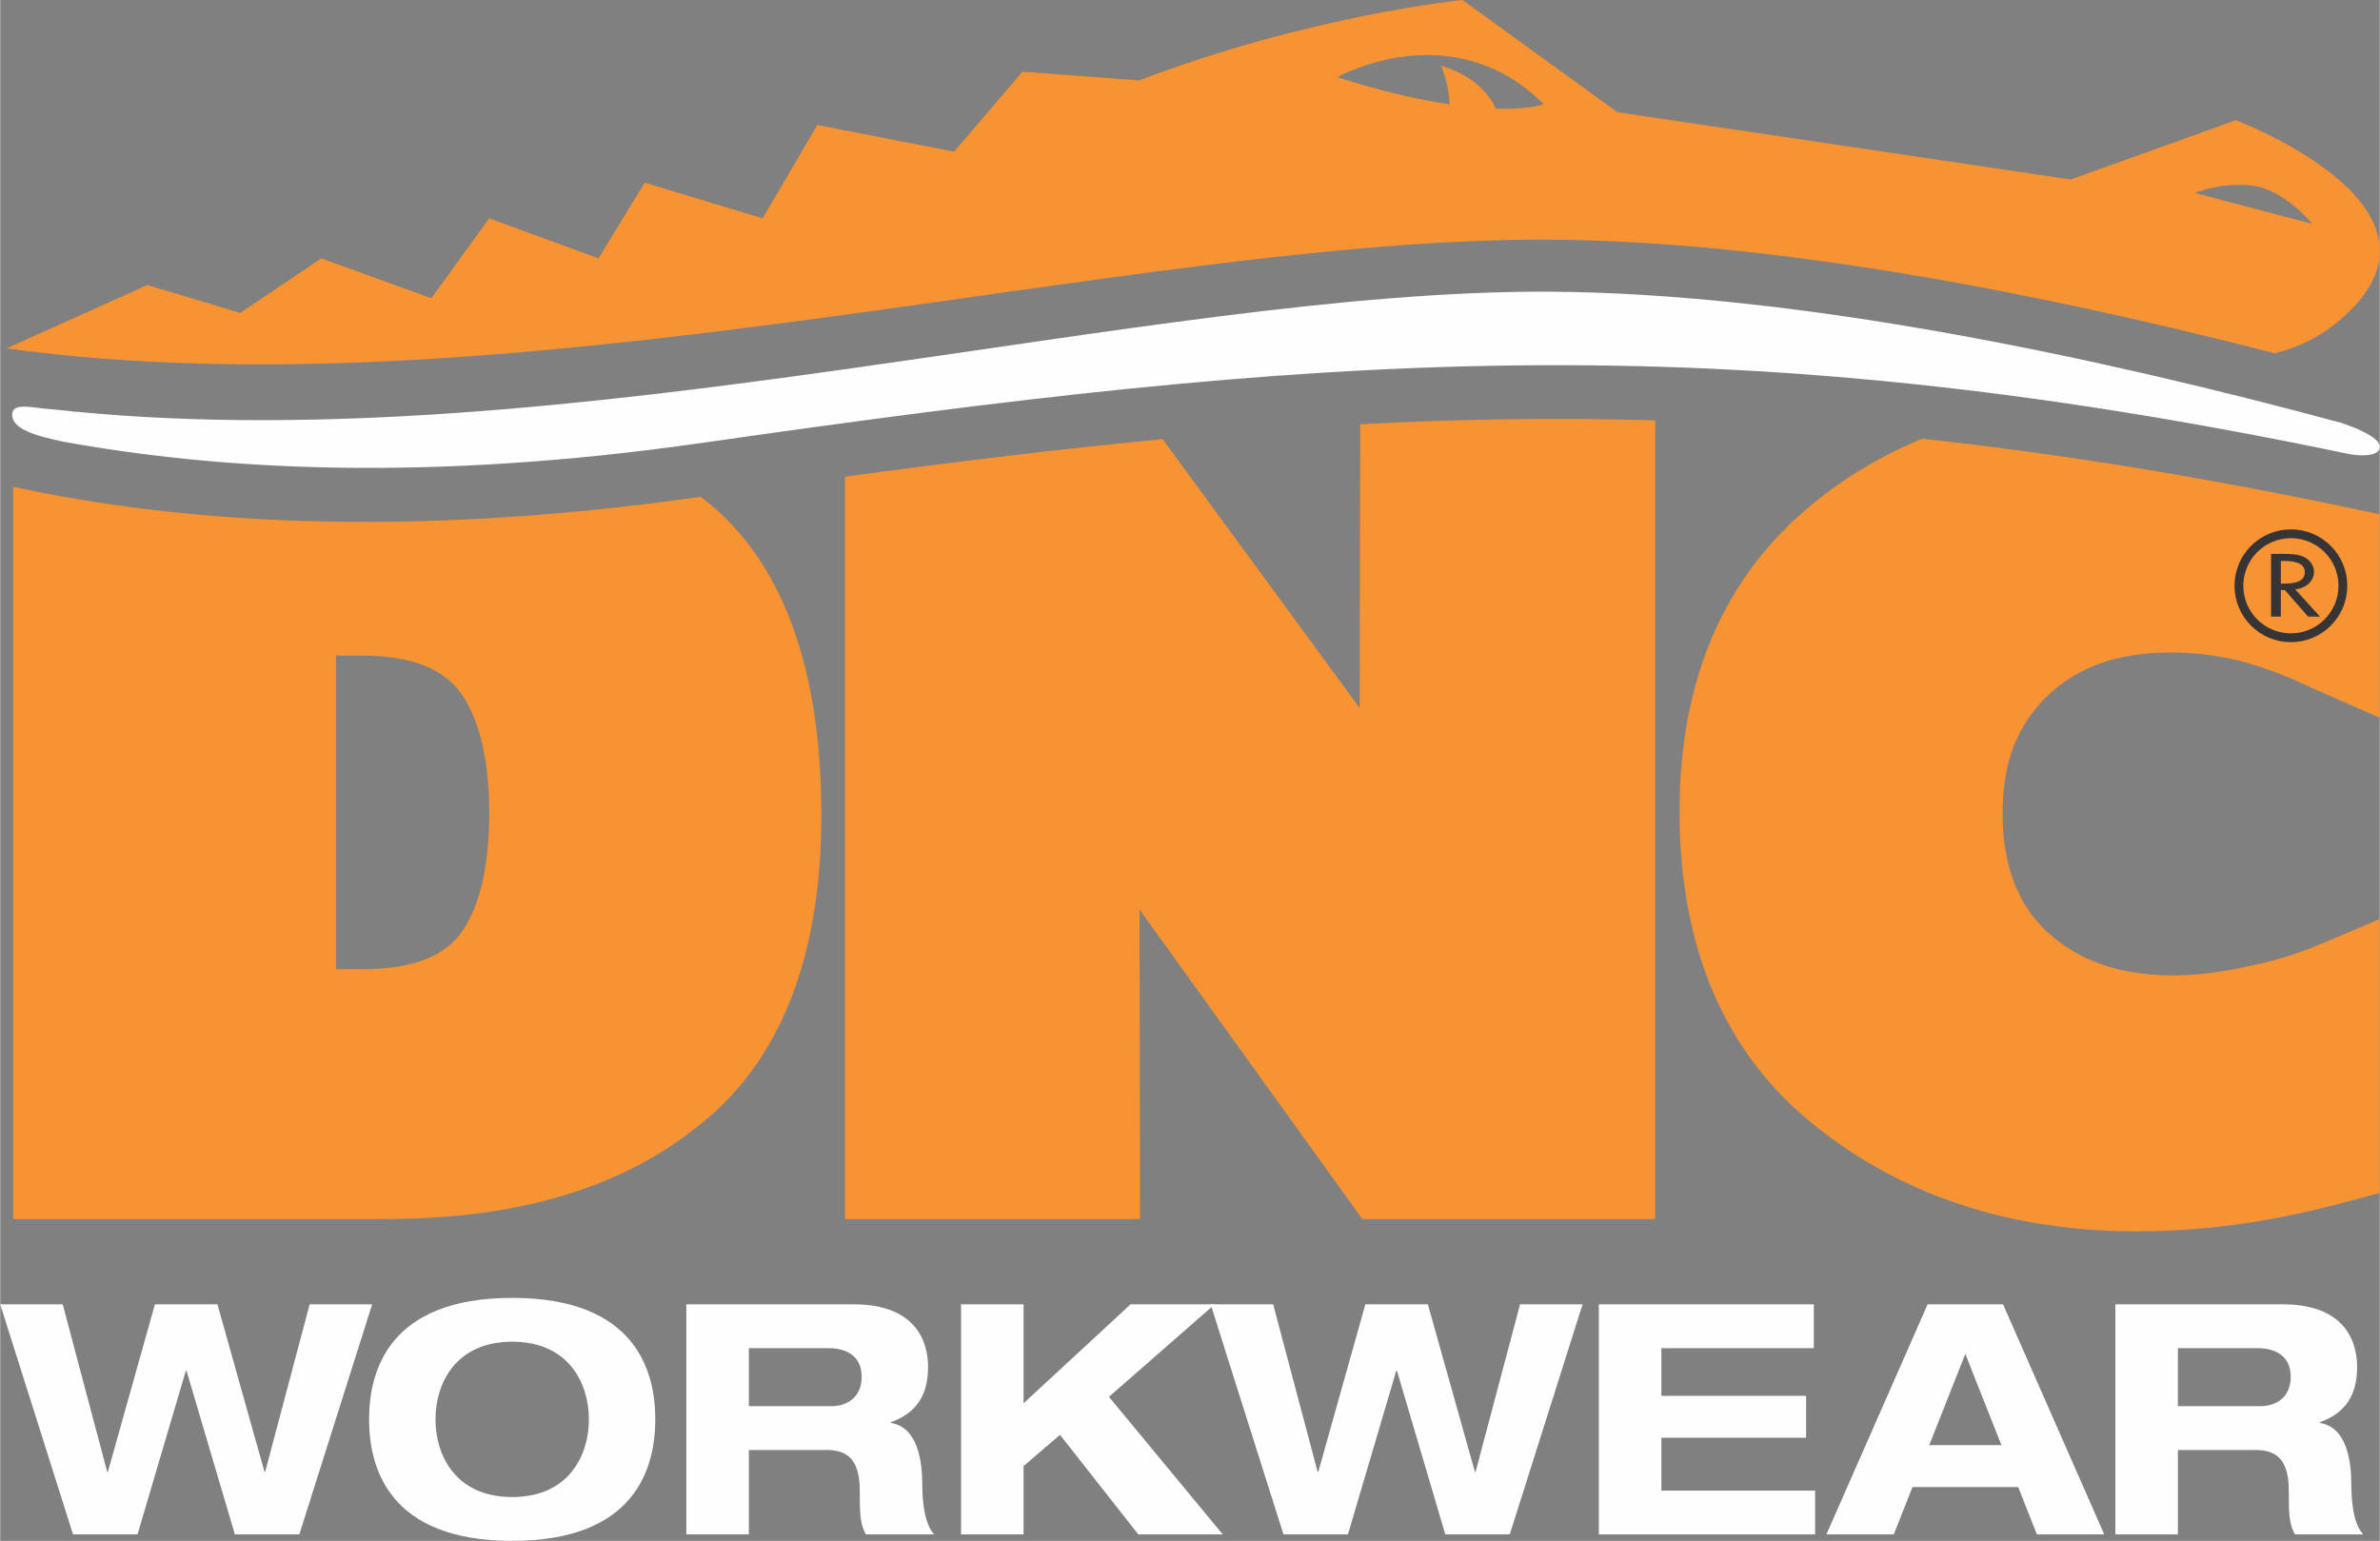
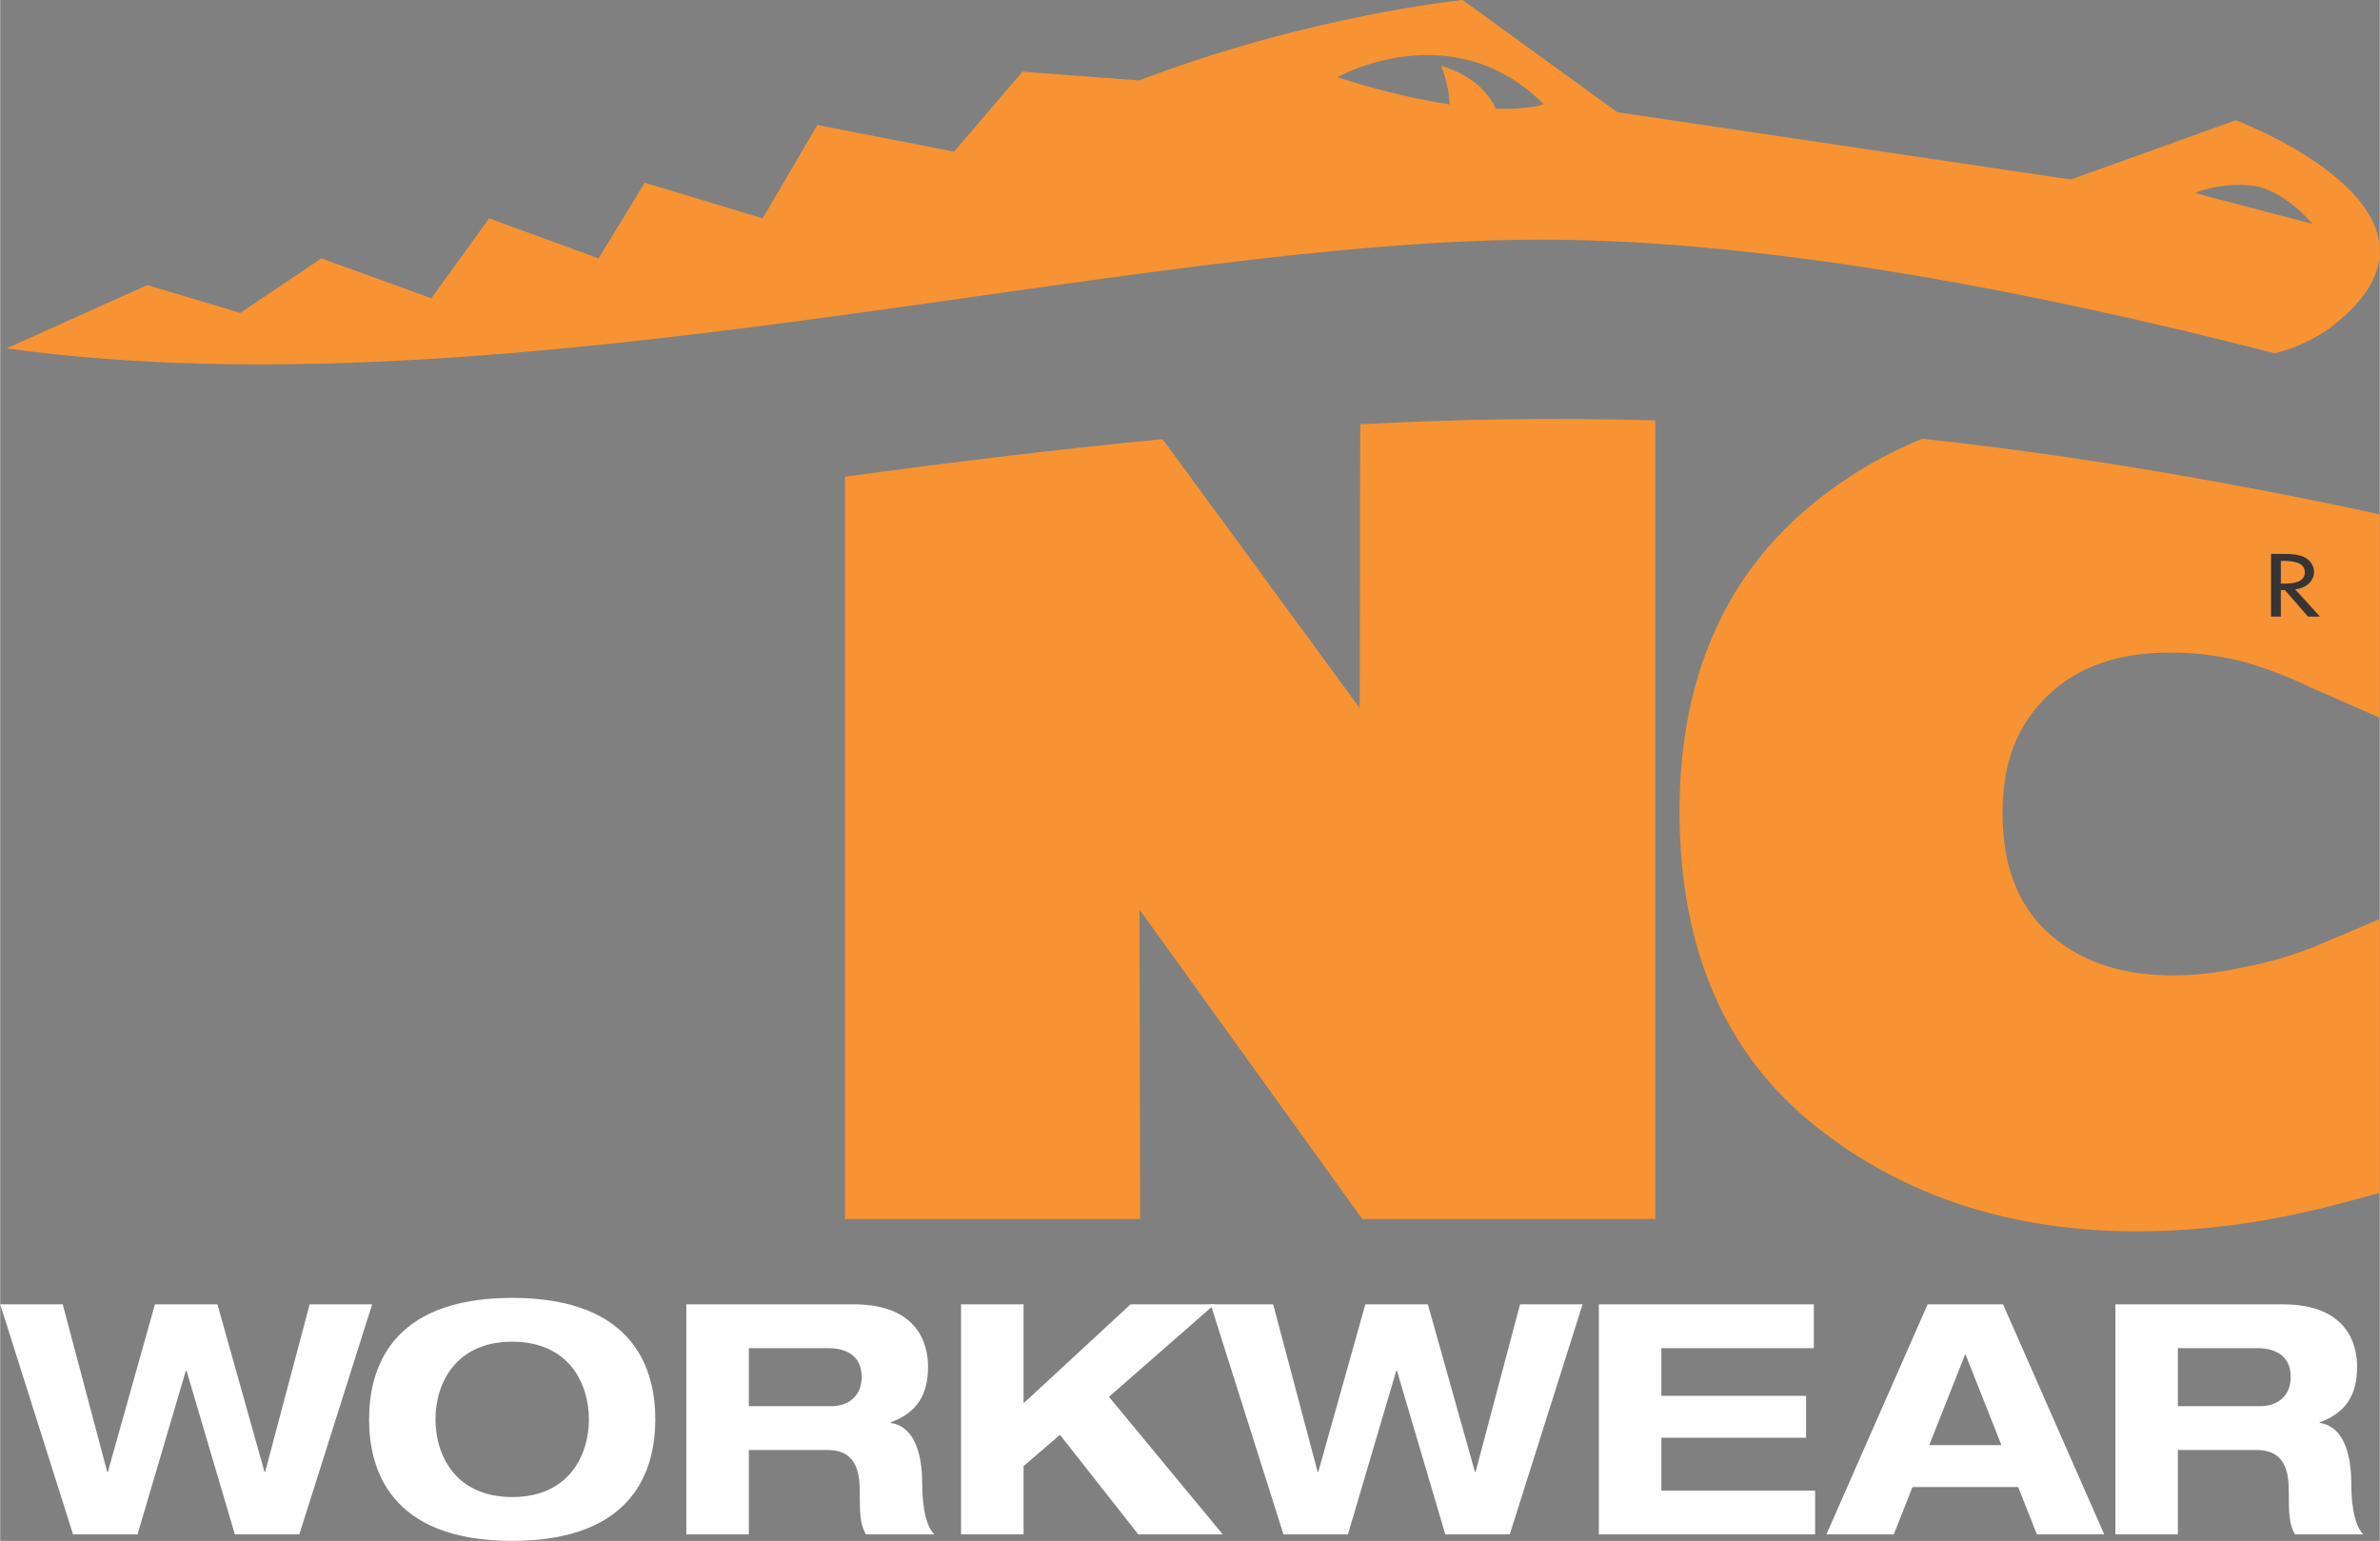
<svg xmlns="http://www.w3.org/2000/svg" xml:space="preserve" width="244px" height="158px" version="1.0" style="shape-rendering:geometricPrecision; text-rendering:geometricPrecision; image-rendering:optimizeQuality; fill-rule:evenodd; clip-rule:evenodd" viewBox="0 0 243.67 157.814">
  <rect x="0" y="0" width="243.67" height="157.814" fill="#808080" stroke="none" />
  <defs>
    <style type="text/css">
   
    .str0 {stroke:#373435;stroke-width:0.901;stroke-miterlimit:4}
    .fil2 {fill:none;fill-rule:nonzero}
    .fil3 {fill:#FEFEFE;fill-rule:nonzero}
    .fil1 {fill:#373435;fill-rule:nonzero}
    .fil0 {fill:#F79333;fill-rule:nonzero}
   
  </style>
  </defs>
  <g id="Layer_x0020_1">
    <g id="_2354987047488">
-       <path class="fil0" d="M72.119 51.178c-0.129,-0.103 -0.271,-0.195 -0.399,-0.295 -30.787,4.393 -53.917,2.554 -70.395,-1.029l0 74.997 38.064 0c13.676,0 24.226,-3.159 32.255,-9.657 8.245,-6.543 12.442,-17.207 12.442,-31.67 0,-15.236 -4.03,-26.121 -11.967,-32.346zm-25.165 44.675c-1.865,2.277 -5.112,3.414 -9.884,3.414l-2.684 0 0 -32.119 2.684 0c4.633,0 7.943,1.172 9.833,3.481 2.058,2.616 3.174,6.988 3.174,12.581 0,5.758 -1.05,10.015 -3.123,12.643z" />
      <path class="fil0" d="M139.269 43.453l-0.06 29.06 -20.176 -27.535c-10.381,0.991 -21.113,2.299 -32.526,3.843l0 76.03 30.223 0 -0.063 -31.693 22.81 31.693 30.002 0 0 -81.796c-10.162,-0.299 -20.124,-0.137 -30.21,0.398z" />
      <path class="fil0" d="M222.206 66.833c2.406,0 4.653,0.264 7.077,0.829 2.575,0.708 4.93,1.584 7.245,2.717l7.117 3.127 0 -20.835c-17.05,-3.67 -32.396,-6.179 -46.844,-7.735 -4.126,1.703 -7.883,3.936 -11.246,6.711 -9.012,7.371 -13.592,17.958 -13.592,31.457 0,14.14 4.74,25.029 14.085,32.359 8.905,7.068 19.921,10.651 32.734,10.651 3.826,0 7.713,-0.302 11.565,-0.895 3.225,-0.497 6.571,-1.218 10.23,-2.206l3.068 -0.83 0 -28.049 -6.419 2.724c-2.376,0.965 -4.914,1.717 -7.338,2.17 -2.588,0.581 -5.081,0.872 -7.371,0.872 -5.398,0 -9.601,-1.441 -12.856,-4.411 -3.064,-2.793 -4.619,-6.89 -4.619,-12.176 0,-5.192 1.463,-9.023 4.611,-12.055 3.095,-2.976 7.198,-4.425 12.553,-4.425z" />
      <path class="fil0" d="M158.557 24.547c23.314,0.118 50.944,5.608 74.34,11.634 2.247,-0.547 3.956,-1.402 5.663,-2.588 15.647,-11.79 -9.633,-21.278 -9.633,-21.278l-16.903 6.071 -46.431 -6.895 -15.853 -11.491c0,0 -15.618,1.557 -33.118,8.237l-11.945 -0.898 -7.001 8.196 -14.002 -2.733 -5.603 9.561 -12.071 -3.652 -4.731 7.751 -11.2 -4.099 -5.917 8.182 -11.267 -4.083 -8.303 5.584 -9.518 -2.851 -14.408 6.486c51.874,7.136 115.096,-11.346 157.901,-11.134zm71.994 -5.545c3.294,0.358 6.225,3.932 6.225,3.932l-12.034 -3.168c0,0 2.51,-1.121 5.809,-0.764zm-72.49 -8.33c0,0 -1.437,0.564 -4.904,0.468 -0.541,-1.188 -1.993,-3.34 -5.616,-4.401 0,0 0.809,1.752 0.875,3.953 -2.998,-0.449 -6.779,-1.285 -11.502,-2.781 0,0 11.722,-6.637 21.147,2.761z" />
      <path class="fil1" d="M237.546 63.153l-1.22 0 -2.372 -2.716 -0.416 0 0 2.716 -1.004 0 0 -6.42 1.216 0c0.715,0 1.489,0.009 2.129,0.299 0.671,0.313 1.056,0.92 1.056,1.532 0,0.918 -0.77,1.685 -1.934,1.796l2.545 2.793zm-4.008 -3.38l0.32 0c1.025,0 2.134,-0.155 2.134,-1.176 0,-1.003 -1.194,-1.149 -2.19,-1.149l-0.264 0 0 2.325z" />
-       <path class="fil2 str0" d="M239.892 59.993c0,2.942 -2.385,5.327 -5.324,5.327 -2.944,0 -5.324,-2.385 -5.324,-5.327 0,-2.94 2.38,-5.325 5.324,-5.325 2.939,0 5.324,2.385 5.324,5.325z" />
-       <path class="fil3" d="M243.667 45.754c0.013,-1.065 -3.056,-2.152 -3.943,-2.444 -24.699,-6.684 -55.546,-13.307 -81.166,-13.435 -40.8,-0.202 -100.36,17.192 -150.844,12.286l-0.07 0.015c0,0 -0.125,-0.023 -0.326,-0.054 -0.674,-0.066 -1.348,-0.133 -2.02,-0.208 -1.783,-0.086 -3.922,-0.752 -4.061,0.426 -0.185,1.586 2.395,2.293 5.185,2.889 16.108,2.931 37.432,4.144 65.442,0.132 62.839,-8.999 103.329,-12.556 168.812,1.173 1.255,0.194 2.983,0.191 2.991,-0.78z" />
      <polygon class="fil3" points="0,133.588 6.402,133.588 10.958,150.751 11.023,150.751 15.843,133.588 22.245,133.588 27.065,150.751 27.13,150.751 31.686,133.588 38.088,133.588 30.629,157.154 24.029,157.154 19.077,140.387 19.011,140.387 14.059,157.154 7.458,157.154 " />
      <path class="fil3" d="M52.427 132.928c12.674,0 14.655,7.526 14.655,12.443 0,4.918 -1.981,12.443 -14.655,12.443 -12.673,0 -14.655,-7.525 -14.655,-12.443 0,-4.917 1.982,-12.443 14.655,-12.443zm0 20.398c5.81,0 7.855,-4.291 7.855,-7.955 0,-3.663 -2.045,-7.954 -7.855,-7.954 -5.809,0 -7.855,4.291 -7.855,7.954 0,3.664 2.046,7.955 7.855,7.955z" />
      <path class="fil3" d="M70.259 133.588l17.13 0c6.536,0 7.624,3.994 7.624,6.403 0,2.871 -1.156,4.719 -3.828,5.677l0 0.066c2.804,0.429 3.235,3.993 3.235,6.305 0,1.155 0.098,3.927 1.221,5.115l-6.997 0c-0.595,-1.089 -0.627,-2.047 -0.627,-4.523 0,-3.3 -1.42,-4.124 -3.402,-4.124l-7.953 0 0 8.647 -6.403 0 0 -23.566zm6.403 10.43l8.483 0c1.418,0 3.069,-0.792 3.069,-3.004 0,-2.343 -1.848,-2.936 -3.399,-2.936l-8.153 0 0 5.94z" />
      <polygon class="fil3" points="115.749,133.588 124.363,133.588 113.537,143.062 125.19,157.154 116.541,157.154 108.521,146.955 104.792,150.157 104.792,157.154 98.389,157.154 98.389,133.588 104.792,133.588 104.792,143.722 " />
      <polygon class="fil3" points="123.948,133.588 130.35,133.588 134.906,150.751 134.971,150.751 139.791,133.588 146.193,133.588 151.013,150.751 151.078,150.751 155.633,133.588 162.036,133.588 154.577,157.154 147.977,157.154 143.025,140.387 142.959,140.387 138.007,157.154 131.406,157.154 " />
      <polygon class="fil3" points="163.701,133.588 185.715,133.588 185.715,138.078 170.104,138.078 170.104,142.962 184.923,142.962 184.923,147.252 170.104,147.252 170.104,152.666 185.847,152.666 185.847,157.154 163.701,157.154 " />
      <path class="fil3" d="M206.642 152.303l-10.825 0 -1.914 4.851 -6.9 0 10.365 -23.566 7.724 0 10.362 23.566 -6.897 0 -1.915 -4.851zm-5.413 -13.633l-3.697 9.341 7.394 0 -3.697 -9.341z" />
      <path class="fil3" d="M216.594 133.588l17.131 0c6.533,0 7.624,3.994 7.624,6.403 0,2.871 -1.156,4.719 -3.831,5.677l0 0.066c2.807,0.429 3.236,3.993 3.236,6.305 0,1.155 0.099,3.927 1.22,5.115l-6.997 0c-0.592,-1.089 -0.627,-2.047 -0.627,-4.523 0,-3.3 -1.419,-4.124 -3.399,-4.124l-7.956 0 0 8.647 -6.401 0 0 -23.566zm6.401 10.43l8.484 0c1.42,0 3.07,-0.792 3.07,-3.004 0,-2.343 -1.849,-2.936 -3.4,-2.936l-8.154 0 0 5.94z" />
    </g>
  </g>
</svg>